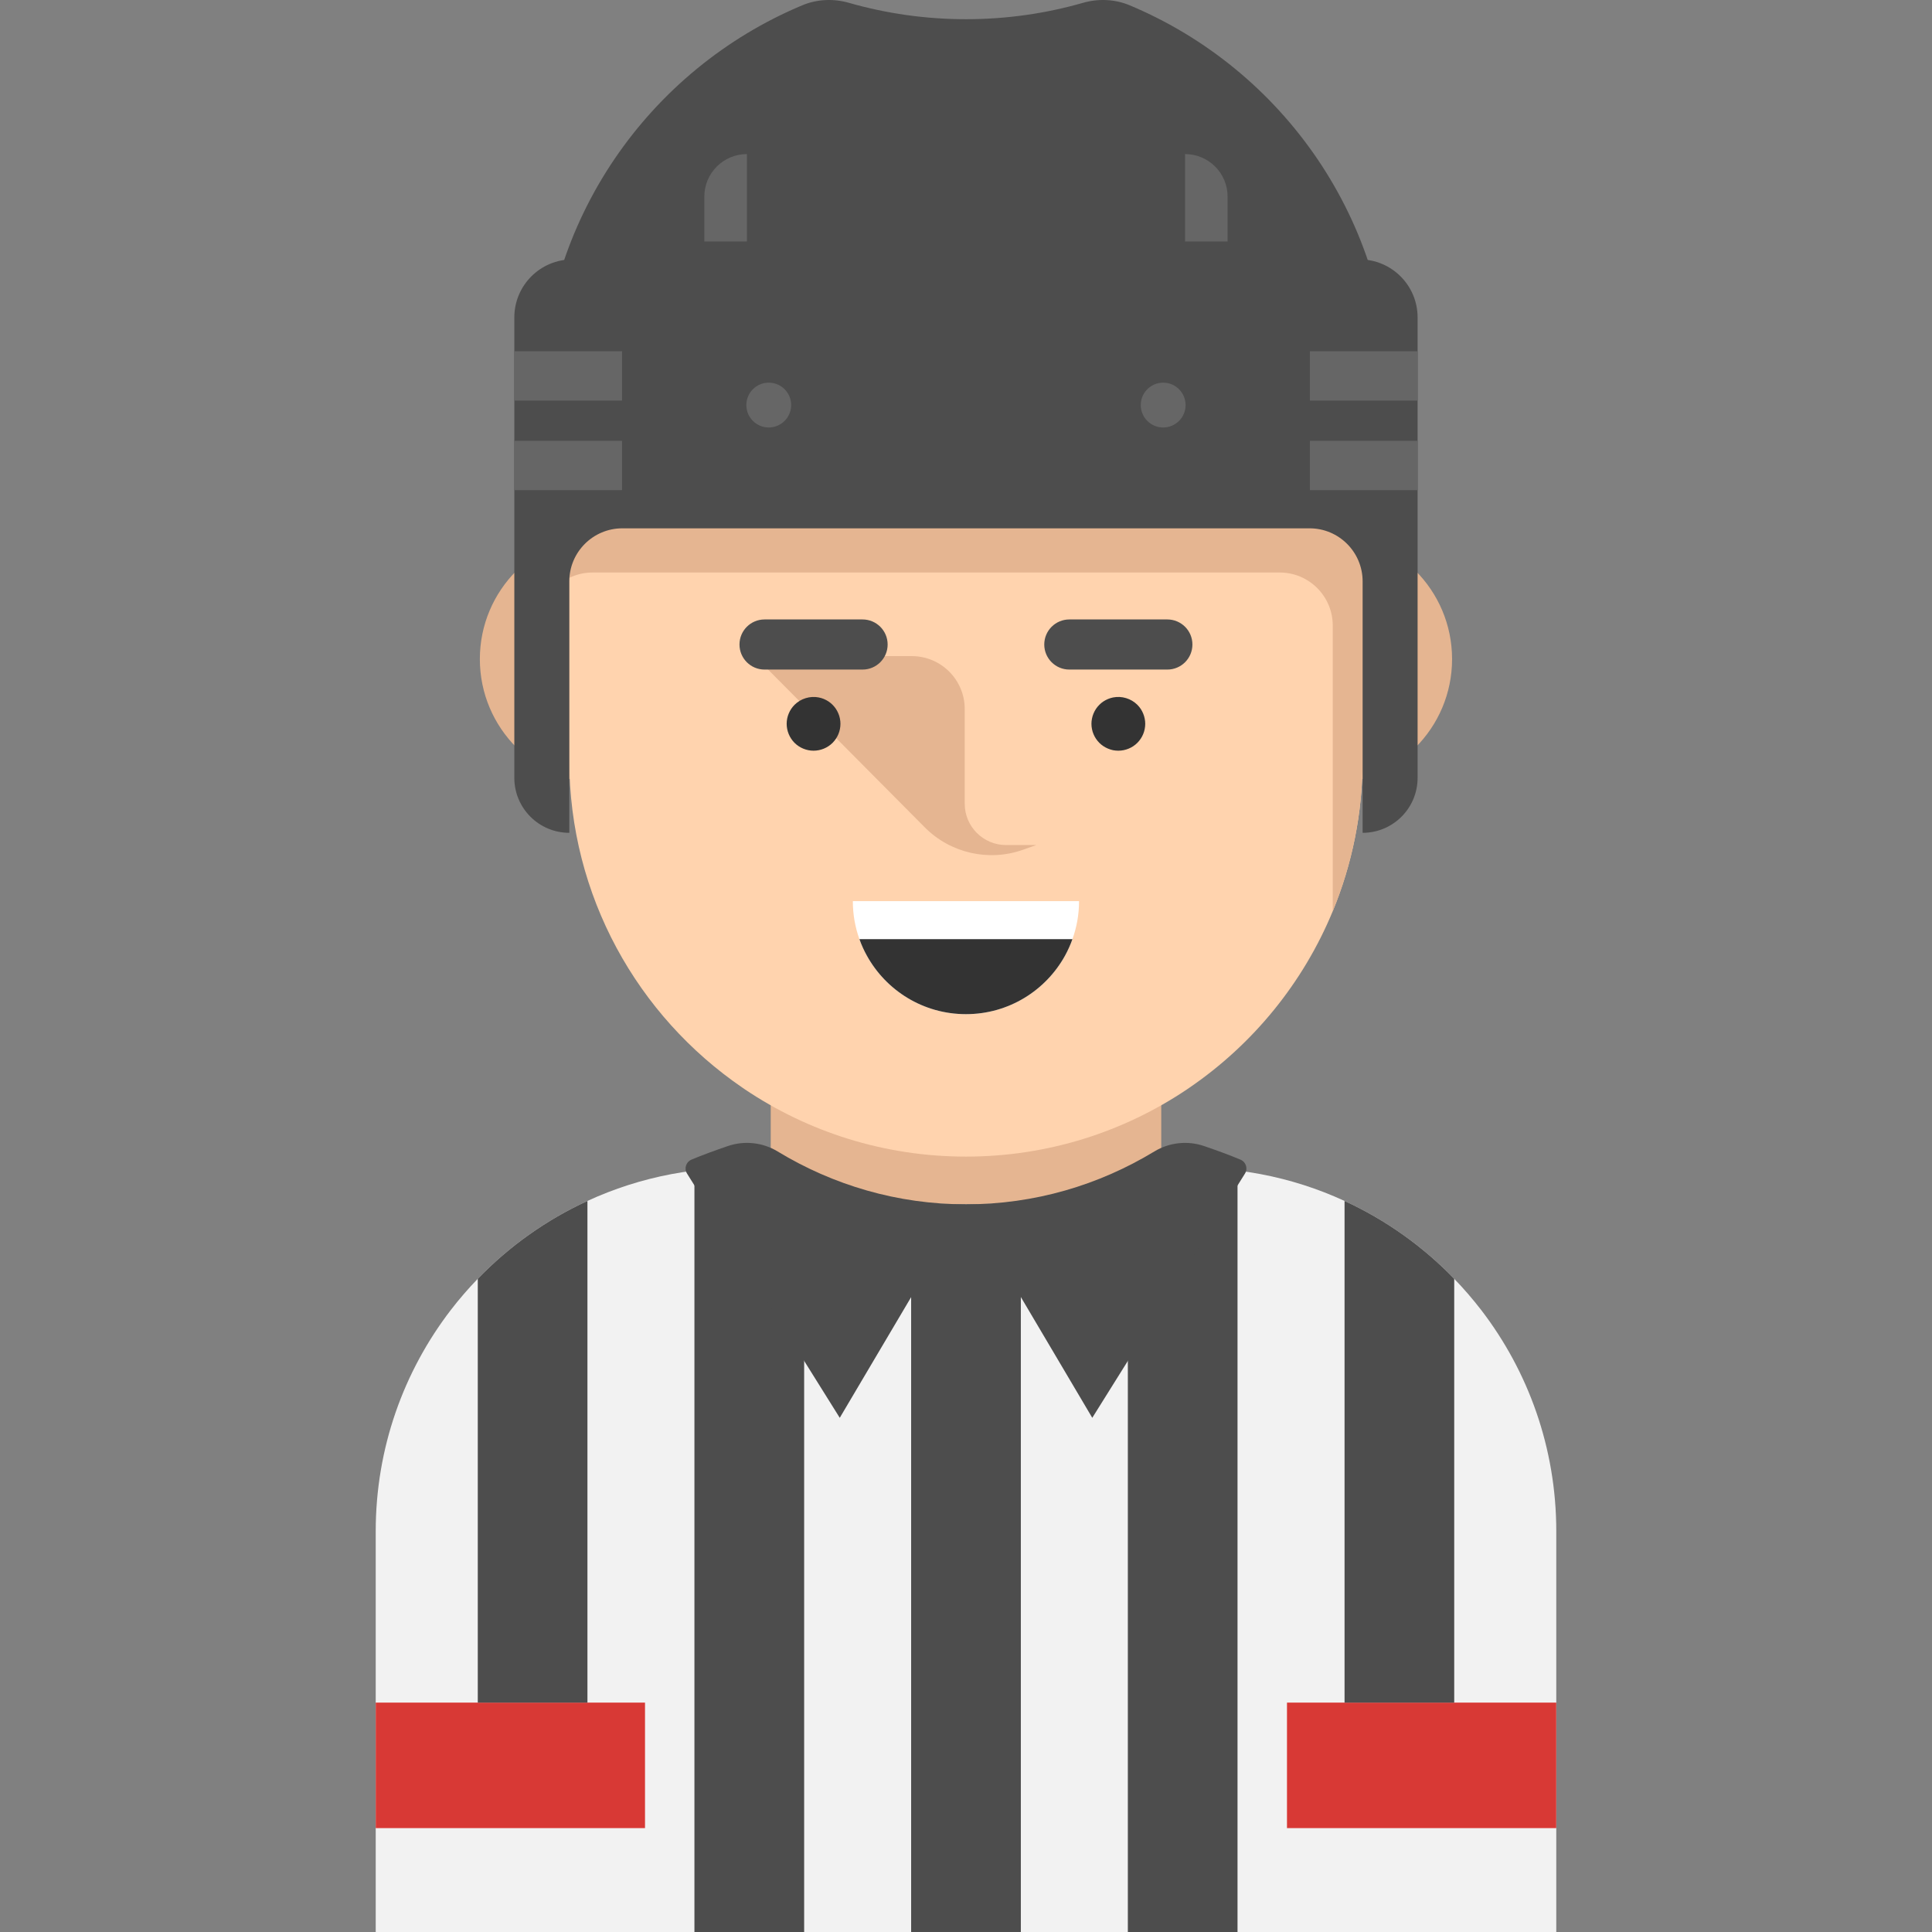
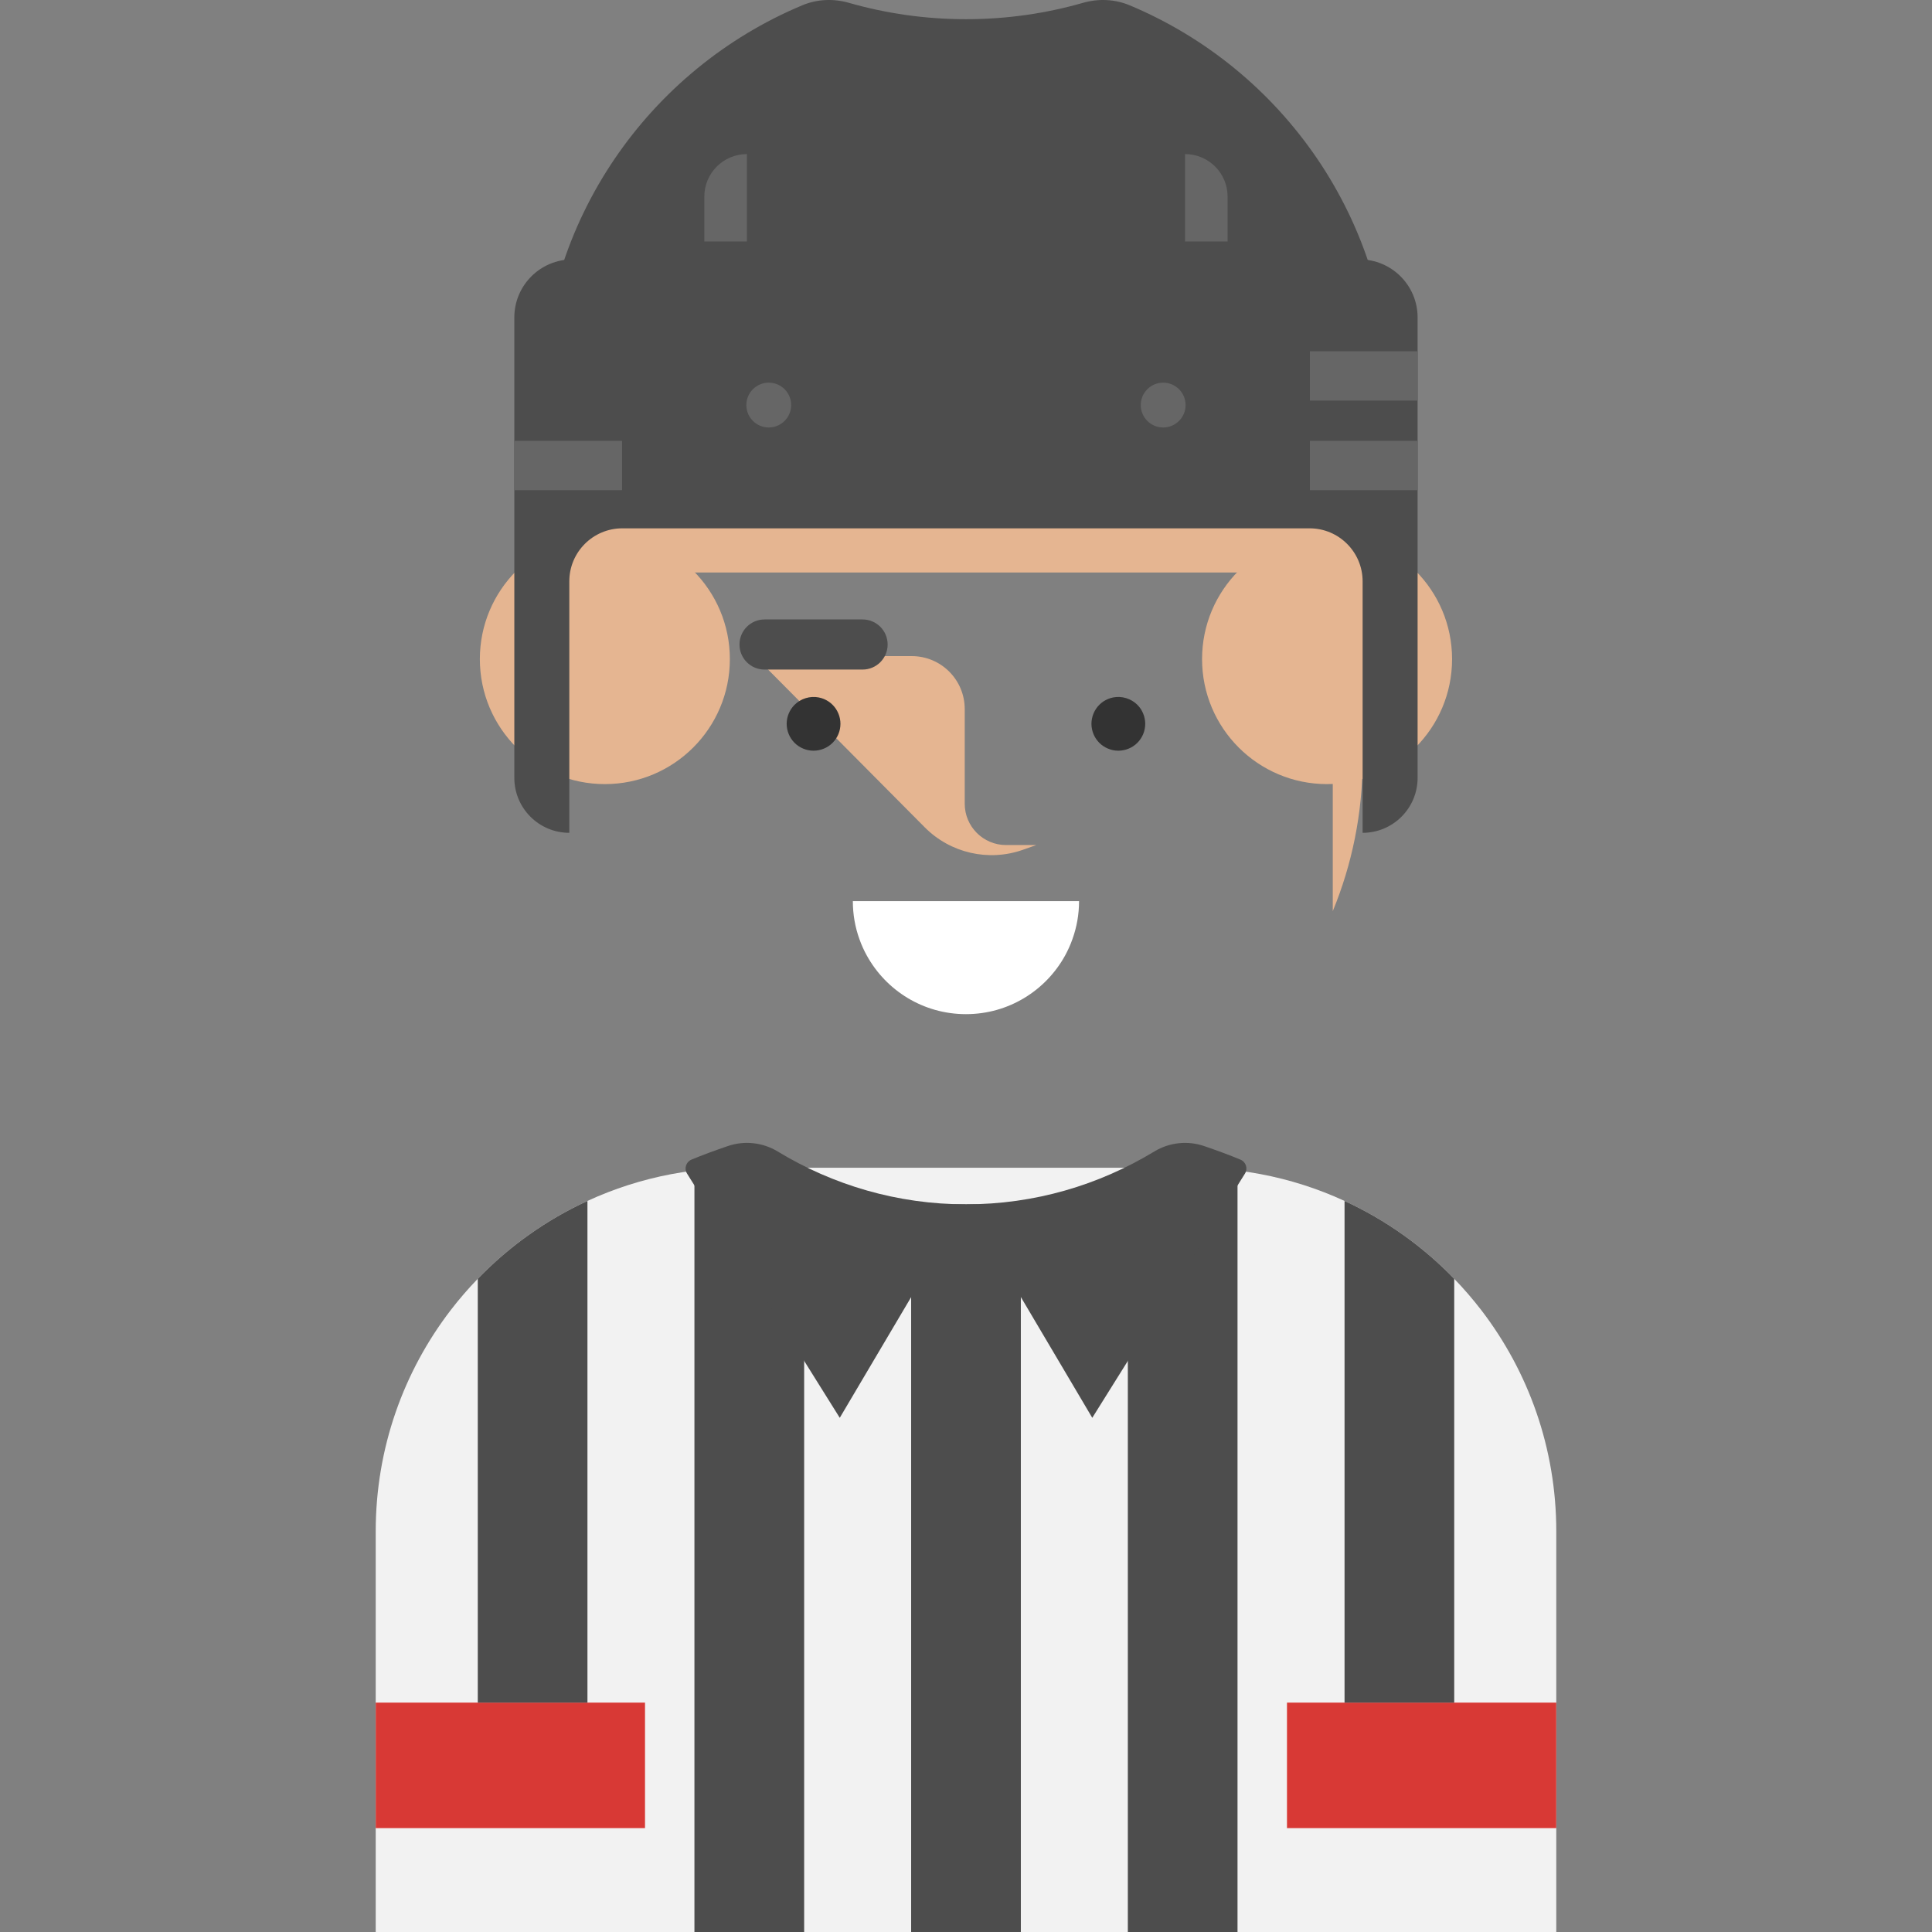
<svg xmlns="http://www.w3.org/2000/svg" version="1.1" id="Layer_1" viewBox="0 0 431.055 431.055" xml:space="preserve">
  <rect x="0" y="0" width="431.055" height="431.055" fill="#808080" stroke="none" />
  <g>
    <path style="fill:#F2F2F2;" d="M347.227,341.665v89.39h-263.4v-89.39c0-18.58,6.24-35.69,16.74-49.37   c1.88-2.44,3.89-4.77,6.03-6.98c6.96-7.21,15.25-13.13,24.47-17.37c5.89-2.72,12.16-4.74,18.71-5.98c1.7-0.32,3.42-0.59,5.16-0.8   c3.28-0.41,6.62-0.62,10.01-0.62h101.16c3.38,0,6.72,0.21,10,0.62c1.74,0.21,3.47,0.48,5.17,0.8c6.55,1.24,12.82,3.26,18.71,5.98   c9.22,4.24,17.51,10.16,24.47,17.37c2.14,2.21,4.15,4.54,6.03,6.98C340.987,305.975,347.227,323.085,347.227,341.665z" />
    <rect x="83.829" y="379.875" style="fill:#D83935;" width="60.081" height="28" />
    <rect x="287.143" y="379.875" style="fill:#D83935;" width="60.081" height="28" />
    <g>
      <g>
        <circle style="fill:#E5B591;" cx="134.952" cy="147.055" r="27.89" />
        <circle style="fill:#E5B591;" cx="296.087" cy="147.055" r="27.89" />
      </g>
    </g>
-     <path style="fill:#E5B591;" d="M259.091,243.875v16.822c-12.86,5.097-27.73,8.005-43.57,8.005s-30.7-2.909-43.56-8.005v-16.822   L259.091,243.875L259.091,243.875z" />
    <g>
-       <path style="fill:#FFD3AE;" d="M304.016,95.555v74c0,11.95-2.37,23.34-6.66,33.74c-6.61,16.01-17.78,29.66-31.9,39.33    c-0.19,0.14-0.39,0.27-0.58,0.4c-14.1,9.49-31.08,15.03-49.36,15.03s-35.26-5.54-49.36-15.03c-0.19-0.13-0.39-0.26-0.58-0.4    c-23.28-15.94-38.56-42.72-38.56-73.07v-74c0-9.72,1.57-19.08,4.47-27.82c11.66-35.25,44.88-60.68,84.03-60.68    c24.44,0,46.57,9.9,62.58,25.92c9.73,9.73,17.2,21.72,21.57,35.11C302.486,76.725,304.016,85.965,304.016,95.555z" />
-     </g>
+       </g>
    <path style="fill:#4D4D4D;" d="M252.04,1.181c-3.304-1.383-6.973-1.532-10.416-0.546c-8.292,2.375-17.048,3.65-26.104,3.65l0,0   c-9.055,0-17.812-1.275-26.104-3.65c-3.443-0.986-7.112-0.837-10.417,0.546c-34.158,14.294-58.16,48.028-58.16,87.373h189.36   C310.199,49.21,286.198,15.475,252.04,1.181z" />
    <g>
      <path style="fill:#E5B591;" d="M168.389,146.388h35.044c6.522,0,11.81,5.287,11.81,11.81v21.123c0,5.092,4.128,9.22,9.22,9.22    h6.748l-2.943,1.044c-7.666,2.72-16.214,0.773-21.946-4.999L168.389,146.388z" />
    </g>
    <g>
      <path style="fill:#333333;" d="M181.516,167.491c-1.58,0-3.13-0.64-4.24-1.75c-1.12-1.12-1.76-2.67-1.76-4.25s0.64-3.12,1.76-4.24    c1.39-1.39,3.46-2.03,5.41-1.64c0.39,0.08,0.76,0.19,1.13,0.34c0.36,0.15,0.71,0.34,1.03,0.55c0.33,0.22,0.64,0.47,0.91,0.75    c0.28,0.28,0.53,0.58,0.75,0.91s0.4,0.68,0.55,1.04c0.15,0.36,0.27,0.74,0.34,1.12c0.08,0.39,0.12,0.78,0.12,1.17    s-0.04,0.79-0.12,1.18c-0.07,0.38-0.19,0.76-0.34,1.12s-0.33,0.71-0.55,1.03c-0.22,0.33-0.47,0.64-0.75,0.92    C184.646,166.851,183.096,167.491,181.516,167.491z" />
      <path style="fill:#333333;" d="M249.516,167.491c-0.39,0-0.79-0.04-1.17-0.11c-0.38-0.08-0.76-0.2-1.12-0.35    c-0.37-0.15-0.71-0.33-1.04-0.55c-0.33-0.22-0.64-0.47-0.91-0.74c-0.28-0.28-0.53-0.59-0.75-0.92c-0.22-0.32-0.4-0.67-0.55-1.03    c-0.15-0.36-0.27-0.74-0.34-1.12c-0.08-0.39-0.12-0.79-0.12-1.18s0.04-0.78,0.12-1.17c0.07-0.38,0.19-0.76,0.34-1.12    s0.33-0.71,0.55-1.04c0.22-0.33,0.47-0.63,0.75-0.91c0.27-0.28,0.58-0.53,0.91-0.75c0.33-0.21,0.67-0.4,1.04-0.55    c0.36-0.15,0.74-0.26,1.12-0.34c1.95-0.39,4.02,0.25,5.41,1.64c0.28,0.28,0.53,0.58,0.75,0.91s0.4,0.68,0.55,1.04    c0.15,0.36,0.27,0.74,0.34,1.12c0.08,0.39,0.12,0.78,0.12,1.17s-0.04,0.79-0.12,1.18c-0.07,0.38-0.19,0.76-0.34,1.12    s-0.33,0.71-0.55,1.03c-0.22,0.33-0.47,0.64-0.75,0.92C252.646,166.851,251.096,167.491,249.516,167.491z" />
    </g>
    <g>
      <path style="fill:#4D4D4D;" d="M192.454,149.388h-21.875c-3.087,0-5.59-2.503-5.59-5.59l0,0c0-3.087,2.503-5.59,5.59-5.59h21.875    c3.087,0,5.59,2.503,5.59,5.59l0,0C198.044,146.885,195.541,149.388,192.454,149.388z" />
-       <path style="fill:#4D4D4D;" d="M260.454,149.388h-21.875c-3.087,0-5.59-2.503-5.59-5.59l0,0c0-3.087,2.503-5.59,5.59-5.59h21.875    c3.087,0,5.59,2.503,5.59,5.59l0,0C266.044,146.885,263.541,149.388,260.454,149.388z" />
    </g>
    <path style="fill:#FFFFFF;" d="M240.751,201.051c0,2.98-0.52,5.83-1.48,8.49c-0.45,1.28-1.01,2.51-1.65,3.68   c-4.3,7.78-12.58,13.05-22.1,13.05c-9.53,0-17.81-5.27-22.11-13.05c-0.65-1.17-1.21-2.4-1.66-3.68c-0.96-2.66-1.47-5.51-1.47-8.49   H240.751z" />
-     <path style="fill:#333333;" d="M239.271,209.541c-0.45,1.28-1.01,2.51-1.65,3.68c-4.3,7.78-12.58,13.05-22.1,13.05   c-9.53,0-17.81-5.27-22.11-13.05c-0.65-1.17-1.21-2.4-1.66-3.68H239.271z" />
    <path style="fill:#E5B591;" d="M304.016,95.555v74c0,11.95-2.37,23.34-6.66,33.74v-63.72c0-6.54-5.3-11.84-11.84-11.84h-153.33   c-1.85,0-3.61,0.43-5.17,1.2v-33.38c0-9.72,1.57-19.08,4.47-27.82h165.18c1.03,0,2.04,0.12,3,0.35   C302.486,76.725,304.016,85.965,304.016,95.555z" />
    <path style="fill:#4D4D4D;" d="M303.333,57.875H127.706c-7.154,0-12.953,5.799-12.953,12.953v38.887v63.831   c0,6.775,5.492,12.267,12.267,12.267l0,0v-56.102c0-6.537,5.299-11.835,11.835-11.835h153.329c6.537,0,11.835,5.299,11.835,11.835   v56.102c6.775,0,12.267-5.492,12.267-12.267v-63.831V70.828C316.286,63.674,310.487,57.875,303.333,57.875z" />
-     <rect x="114.753" y="78.375" style="fill:#666666;" width="24.033" height="11" />
    <rect x="114.753" y="98.359" style="fill:#666666;" width="24.033" height="11" />
    <g>
      <rect x="292.253" y="78.375" style="fill:#666666;" width="24.033" height="11" />
      <rect x="292.253" y="98.359" style="fill:#666666;" width="24.033" height="11" />
    </g>
    <g>
      <circle style="fill:#666666;" cx="171.52" cy="90.375" r="5" />
      <circle style="fill:#666666;" cx="259.52" cy="90.375" r="5" />
    </g>
    <g>
      <path style="fill:#666666;" d="M166.645,34.375L166.645,34.375c-5.247,0-9.5,4.253-9.5,9.5v10h9.5V34.375z" />
      <path style="fill:#666666;" d="M264.395,34.375L264.395,34.375v19.5h9.5v-10C273.895,38.628,269.641,34.375,264.395,34.375z" />
    </g>
    <rect x="203.288" y="268.701" style="fill:#4D4D4D;" width="24.476" height="162.353" />
    <path style="fill:#4D4D4D;" d="M179.417,260.545v170.51h-24.48v-169.89c3.28-0.41,6.62-0.62,10.01-0.62H179.417z" />
    <path style="fill:#4D4D4D;" d="M131.067,267.945v111.93h-24.47v-94.56C113.557,278.105,121.847,272.185,131.067,267.945z" />
    <path style="fill:#4D4D4D;" d="M324.457,285.315v94.56h-24.47v-111.93C309.207,272.185,317.497,278.105,324.457,285.315z" />
    <path style="fill:#4D4D4D;" d="M276.107,261.165v169.89h-24.47v-170.51h14.47C269.487,260.545,272.827,260.755,276.107,261.165z" />
    <g>
      <path style="fill:#4D4D4D;" d="M215.531,268.702l-20.53,34.71l-7.639,12.92l-34.076-54.499c-0.7-1.119-0.227-2.593,0.989-3.106    c2.439-1.027,5.457-2.116,8.091-3.019c3.708-1.271,7.789-0.833,11.141,1.2C185.873,264.409,200.223,268.702,215.531,268.702z" />
      <path style="fill:#4D4D4D;" d="M277.767,261.842l-34.067,54.49l-7.639-12.92l-20.53-34.71c15.305,0,29.646-4.291,42.009-11.79    c3.355-2.035,7.439-2.473,11.15-1.198c2.633,0.905,5.65,1.995,8.088,3.023C277.994,259.25,278.466,260.723,277.767,261.842z" />
    </g>
  </g>
</svg>